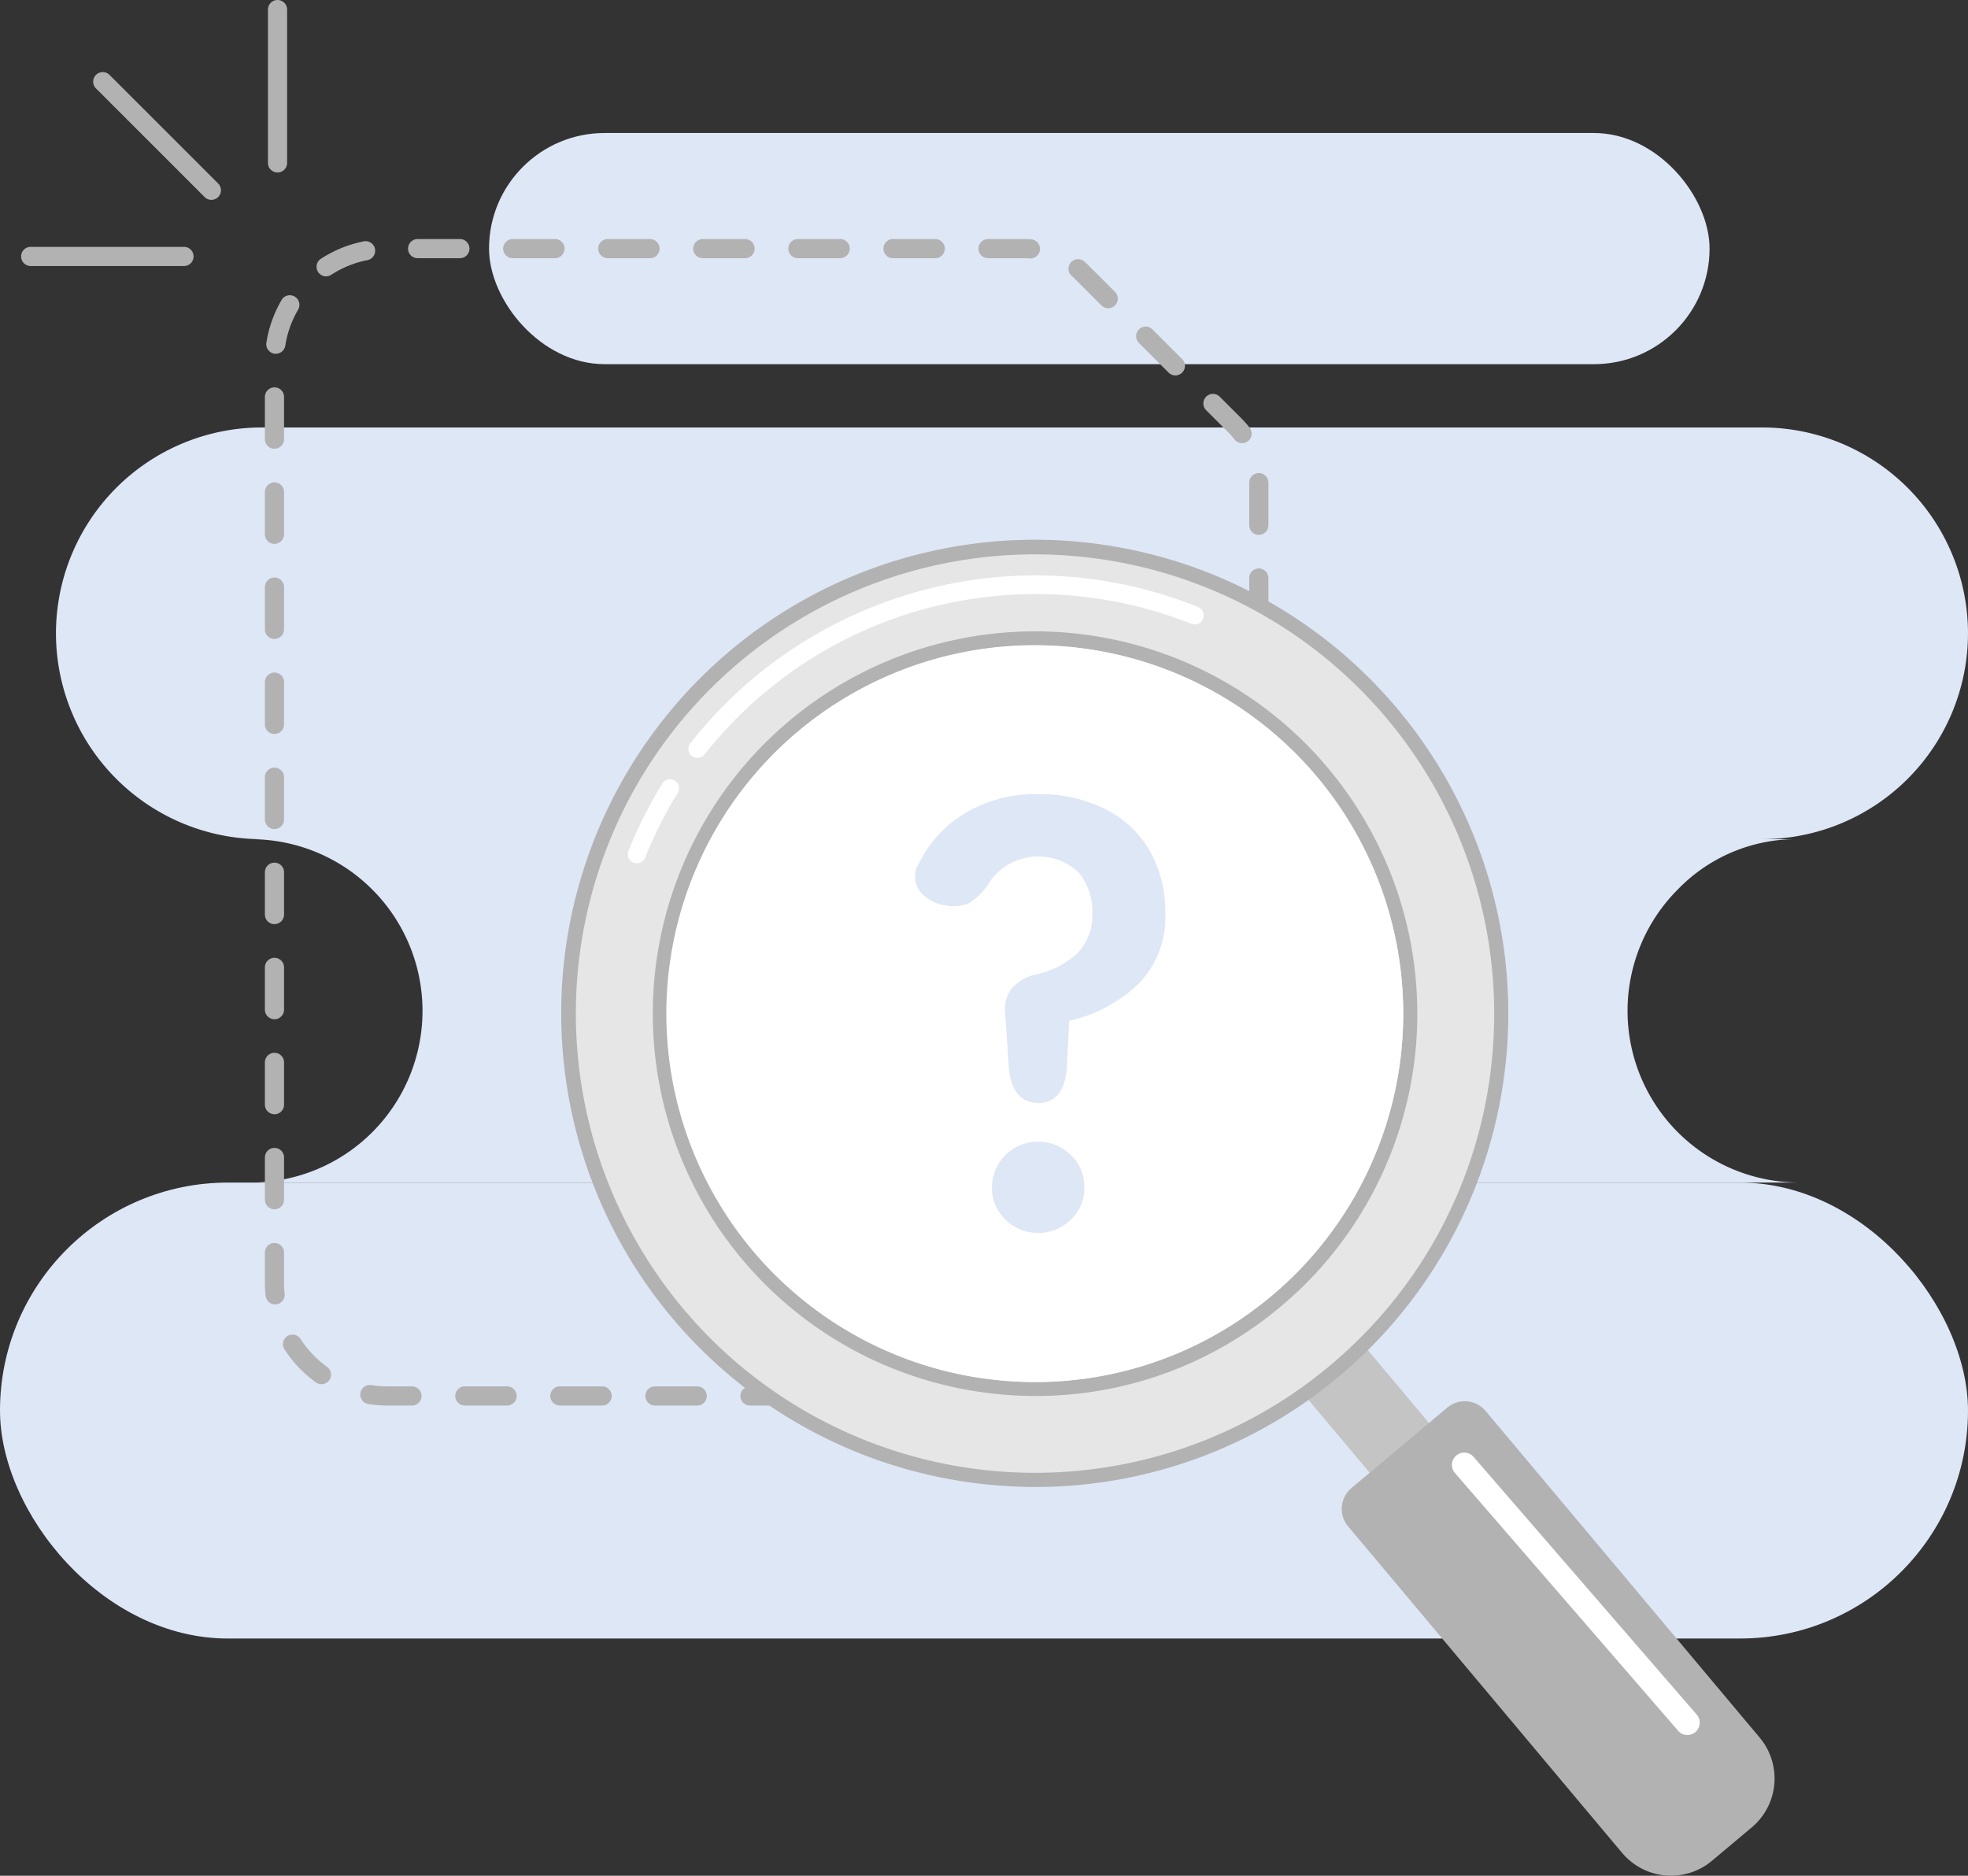
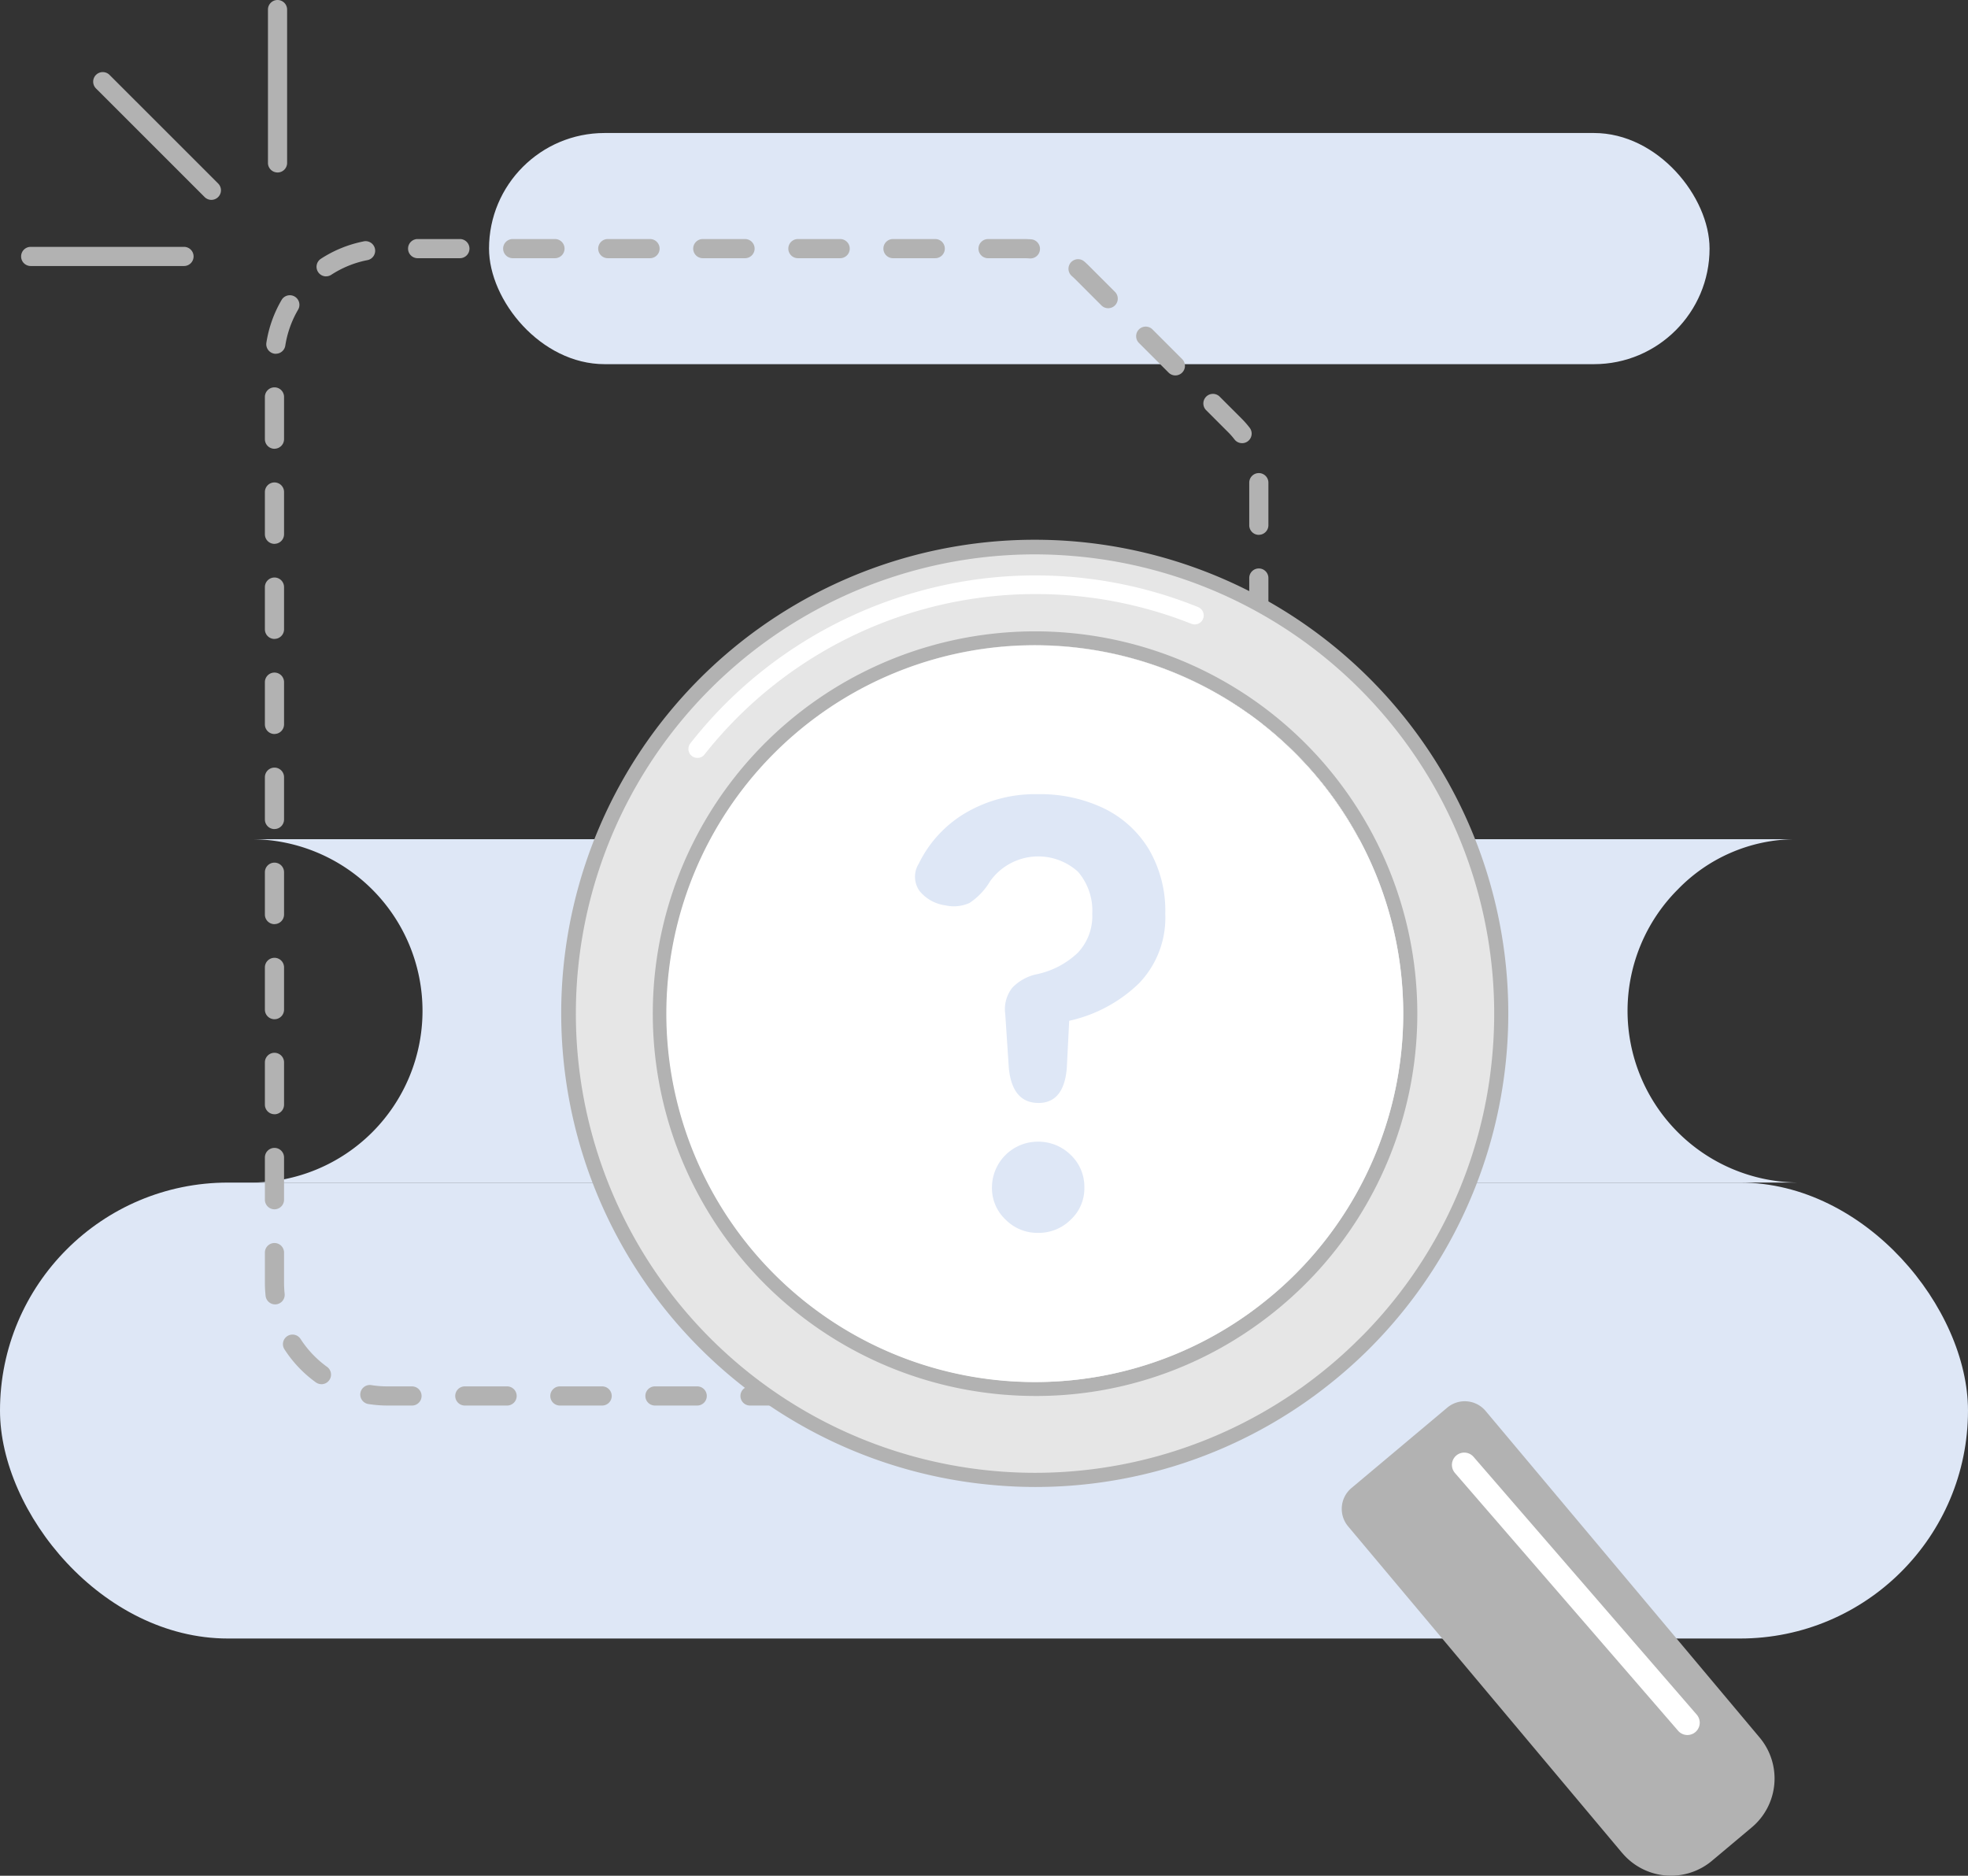
<svg xmlns="http://www.w3.org/2000/svg" width="210.199" height="200.334" viewBox="0 0 210.199 200.334">
  <rect x="0" y="0" width="210.199" height="200.334" fill="#333333" stroke="none" />
  <g id="Group_1961" data-name="Group 1961" transform="translate(-852.217 -1765.344)">
    <rect id="Rectangle_1160" data-name="Rectangle 1160" width="210.198" height="48.695" rx="24.347" transform="translate(852.217 1891.647)" fill="#dee7f6" />
-     <path id="Path_9237" data-name="Path 9237" d="M64.066,321.35H224.315A22,22,0,0,1,246.3,343.336h0a22,22,0,0,1-21.986,21.986H64.066A22,22,0,0,1,42.08,343.336h0A22,22,0,0,1,64.066,321.35Z" transform="translate(816.115 1489.649)" fill="#dee7f6" />
    <rect id="Rectangle_1161" data-name="Rectangle 1161" width="130.364" height="24.688" rx="12.344" transform="translate(904.449 1779.55)" fill="#dee7f6" />
    <path id="Path_9238" data-name="Path 9238" d="M353.66,667.531c-.1,0-.193,0-.291,0H188.57a18.336,18.336,0,0,0,0-36.672h164.8c.1,0-.1,0,0,0a17.586,17.586,0,0,0-12.385,5.366,18.337,18.337,0,0,0,12.676,31.3Z" transform="translate(690.438 1224.113)" fill="#dee7f6" />
    <path id="Path_9239" data-name="Path 9239" d="M293.207,304.259h-1.644a1.023,1.023,0,1,1,0-2.046h1.644a11.109,11.109,0,0,0,2.6-.308,1.022,1.022,0,0,1,.479,1.988,13.191,13.191,0,0,1-3.082.365Zm-7.284,0h-4.514a1.023,1.023,0,1,1,0-2.046h4.514a1.023,1.023,0,0,1,0,2.046Zm-10.154,0h-4.514a1.023,1.023,0,1,1,0-2.046h4.514a1.023,1.023,0,0,1,0,2.046Zm-10.155,0H261.1a1.023,1.023,0,1,1,0-2.046h4.514a1.023,1.023,0,1,1,0,2.046Zm-10.154,0h-4.514a1.023,1.023,0,0,1,0-2.046h4.514a1.023,1.023,0,1,1,0,2.046Zm-10.154,0h-4.514a1.023,1.023,0,1,1,0-2.046h4.514a1.023,1.023,0,1,1,0,2.046Zm-10.154,0h-4.514a1.023,1.023,0,1,1,0-2.046h4.514a1.023,1.023,0,1,1,0,2.046Zm-10.154,0h-4.514a1.023,1.023,0,1,1,0-2.046H225a1.023,1.023,0,0,1,0,2.046Zm-10.155,0h-2.6a13.145,13.145,0,0,1-2.063-.162,1.022,1.022,0,0,1,.32-2.019,11.123,11.123,0,0,0,1.743.136h2.6a1.023,1.023,0,1,1,0,2.046Zm-9.671-2.282a1.02,1.02,0,0,1-.6-.193,13.125,13.125,0,0,1-3.35-3.526,1.022,1.022,0,1,1,1.718-1.11,11.1,11.1,0,0,0,2.83,2.979,1.023,1.023,0,0,1-.6,1.853Zm95.859-.592a1.023,1.023,0,0,1-.663-1.8,11.073,11.073,0,0,0,2.586-3.192,1.022,1.022,0,0,1,1.8.97,13.14,13.14,0,0,1-3.06,3.781A1.018,1.018,0,0,1,301.03,301.385Zm-100.81-7.929a1.024,1.024,0,0,1-1.016-.915,13.728,13.728,0,0,1-.074-1.391v-3.226a1.023,1.023,0,1,1,2.046,0v3.226a11.19,11.19,0,0,0,.063,1.176,1.022,1.022,0,0,1-.909,1.124.924.924,0,0,1-.108.006Zm105.068-.959h-.028a1.023,1.023,0,0,1-.995-1.05c0-.1,0-.2,0-.3v-4.188a1.023,1.023,0,1,1,2.046,0v4.188c0,.118,0,.236,0,.352a1.023,1.023,0,0,1-1.022.994ZM200.154,283.3a1.023,1.023,0,0,1-1.023-1.023v-4.512a1.023,1.023,0,1,1,2.046,0v4.512A1.022,1.022,0,0,1,200.154,283.3Zm105.137-.962a1.022,1.022,0,0,1-1.023-1.023v-4.512a1.023,1.023,0,0,1,2.046,0v4.512A1.022,1.022,0,0,1,305.292,282.343Zm-105.137-9.192a1.023,1.023,0,0,1-1.023-1.023v-4.514a1.023,1.023,0,1,1,2.046,0v4.514A1.023,1.023,0,0,1,200.154,273.151Zm105.137-.962a1.022,1.022,0,0,1-1.023-1.023v-4.514a1.023,1.023,0,1,1,2.046,0v4.514A1.023,1.023,0,0,1,305.292,272.189ZM200.154,263a1.023,1.023,0,0,1-1.023-1.023v-4.514a1.023,1.023,0,0,1,2.046,0v4.514A1.023,1.023,0,0,1,200.154,263Zm105.137-.96a1.022,1.022,0,0,1-1.023-1.023V256.5a1.023,1.023,0,0,1,2.046,0v4.514A1.023,1.023,0,0,1,305.292,262.035Zm-105.137-9.194a1.023,1.023,0,0,1-1.023-1.023V247.3a1.023,1.023,0,1,1,2.046,0v4.514A1.023,1.023,0,0,1,200.154,252.841Zm105.137-.96a1.022,1.022,0,0,1-1.023-1.023v-4.514a1.023,1.023,0,0,1,2.046,0v4.514A1.023,1.023,0,0,1,305.292,251.881Zm-105.137-9.194a1.023,1.023,0,0,1-1.023-1.023V237.15a1.023,1.023,0,1,1,2.046,0v4.514A1.023,1.023,0,0,1,200.154,242.687Zm105.137-.96a1.022,1.022,0,0,1-1.023-1.023V236.19a1.023,1.023,0,1,1,2.046,0V240.7A1.023,1.023,0,0,1,305.292,241.727Zm-105.137-9.194a1.023,1.023,0,0,1-1.023-1.023V227a1.023,1.023,0,0,1,2.046,0v4.514A1.023,1.023,0,0,1,200.154,232.533Zm105.137-.962a1.022,1.022,0,0,1-1.023-1.023v-4.514a1.023,1.023,0,0,1,2.046,0v4.514A1.023,1.023,0,0,1,305.292,231.571Zm-105.137-9.192a1.023,1.023,0,0,1-1.023-1.023v-4.514a1.023,1.023,0,1,1,2.046,0v4.514A1.023,1.023,0,0,1,200.154,222.379Zm105.137-.962a1.022,1.022,0,0,1-1.023-1.023V215.88a1.023,1.023,0,1,1,2.046,0v4.514A1.023,1.023,0,0,1,305.292,221.417Zm-105.137-9.192a1.023,1.023,0,0,1-1.023-1.023v-4.514a1.023,1.023,0,1,1,2.046,0V211.2A1.023,1.023,0,0,1,200.154,212.225Zm105.137-.962a1.022,1.022,0,0,1-1.023-1.023v-4.551a1.023,1.023,0,1,1,2.046,0v4.551A1.023,1.023,0,0,1,305.292,211.263Zm-105.137-9.194a1.023,1.023,0,0,1-1.023-1.023v-4.514a1.023,1.023,0,1,1,2.046,0v4.514A1.023,1.023,0,0,1,200.154,202.069Zm103.349-.6a1.015,1.015,0,0,1-.813-.4,7.6,7.6,0,0,0-.669-.764l-2.377-2.377a1.023,1.023,0,0,1,1.446-1.446l2.377,2.377a9.787,9.787,0,0,1,.848.968,1.022,1.022,0,0,1-.811,1.644Zm-7.125-7.233a1.019,1.019,0,0,1-.723-.3l-3.191-3.191a1.023,1.023,0,0,1,1.446-1.446l3.191,3.191a1.023,1.023,0,0,1-.723,1.746Zm-96.077-2.31a1.026,1.026,0,0,1-1.012-1.181,12.991,12.991,0,0,1,1.635-4.585,1.023,1.023,0,0,1,1.765,1.034,10.965,10.965,0,0,0-1.38,3.866A1.023,1.023,0,0,1,200.3,191.924Zm88.9-4.869a1.019,1.019,0,0,1-.723-.3l-2.792-2.792c-.117-.117-.24-.232-.364-.341a1.023,1.023,0,1,1,1.35-1.537c.158.139.313.284.462.432l2.792,2.792a1.023,1.023,0,0,1-.723,1.746Zm-83.531-3.4a1.023,1.023,0,0,1-.557-1.881,12.983,12.983,0,0,1,4.5-1.843,1.023,1.023,0,1,1,.408,2,10.951,10.951,0,0,0-3.8,1.554,1.013,1.013,0,0,1-.556.165Zm75.214-1.919a.643.643,0,0,1-.074,0c-.182-.013-.368-.02-.551-.02h-3.889a1.023,1.023,0,1,1,0-2.046h3.889c.232,0,.466.009.7.026a1.022,1.022,0,0,1-.072,2.042Zm-10.154-.023h-4.514a1.023,1.023,0,0,1,0-2.046h4.514a1.023,1.023,0,1,1,0,2.046Zm-10.155,0h-4.514a1.023,1.023,0,1,1,0-2.046h4.514a1.023,1.023,0,0,1,0,2.046Zm-10.154,0H245.9a1.023,1.023,0,0,1,0-2.046h4.514a1.023,1.023,0,0,1,0,2.046Zm-10.154,0h-4.514a1.023,1.023,0,1,1,0-2.046h4.514a1.023,1.023,0,0,1,0,2.046Zm-10.154,0H225.6a1.023,1.023,0,0,1,0-2.046h4.514a1.023,1.023,0,0,1,0,2.046Zm-10.154,0h-4.514a1.023,1.023,0,0,1,0-2.046h4.514a1.023,1.023,0,0,1,0,2.046Z" transform="translate(681.379 1611.2)" fill="#b2b2b2" />
    <g id="Group_1960" data-name="Group 1960" transform="translate(912.217 1823.052)">
      <g id="Group_1959" data-name="Group 1959">
-         <path id="Path_9240" data-name="Path 9240" d="M956.659,975.065l-1.006.845-5.328,4.471-3.279-3.9-.482-.577-.484-.577-6.045-7.2-.484-.577-.487-.58-5.3-6.317-.487-.58-.484-.577c.207-.141.415-.284.622-.428q1.377-.974,2.681-2.067t2.5-2.285c.18-.178.357-.359.53-.54l.489.583.484.58,5.3,6.317.484.577.487.58,6.045,7.2.482.577.484.574,2.434,2.9.843,1.006Z" transform="translate(-860.267 -876.315)" fill="#c4c4c4" />
        <path id="Path_9241" data-name="Path 9241" d="M1038.676,1101.657l-29.267-34.879a2.906,2.906,0,0,1,.358-4.1l10.228-8.583a2.906,2.906,0,0,1,4.1.358l29.267,34.879a6.807,6.807,0,0,1-.84,9.59l-4.254,3.57a6.807,6.807,0,0,1-9.59-.84Z" transform="translate(-925.416 -961.463)" fill="#b2b2b2" />
        <g id="Group_1957" data-name="Group 1957">
          <path id="Path_9242" data-name="Path 9242" d="M515.573,429.27a49.8,49.8,0,1,0-10.032,73.111c.207-.141.415-.284.619-.43s.409-.293.612-.439q1.355-.993,2.665-2.088t2.516-2.263c.18-.173.362-.345.54-.527s.357-.354.531-.534a49.8,49.8,0,0,0,2.547-66.83Zm-63.426,1.881a39.329,39.329,0,0,1,54.107,56.881q-.256.275-.521.548c-.173.18-.348.362-.53.54q-1.185,1.185-2.5,2.285t-2.681,2.067c-.207.143-.415.287-.622.428s-.421.28-.631.418a39.332,39.332,0,0,1-46.626-63.166Z" transform="translate(-426.876 -410.727)" fill="#e6e6e6" />
          <path id="Path_9243" data-name="Path 9243" d="M521.2,441.87a50.578,50.578,0,1,0-52.732,65.218q2.238.2,4.468.2a50.383,50.383,0,0,0,28.537-8.867c.207-.141.412-.284.617-.433s.409-.29.612-.439q1.36-1,2.662-2.09t2.519-2.258c.183-.173.364-.348.543-.527s.357-.354.531-.534A50.619,50.619,0,0,0,521.2,441.872Zm.531,19.139a48.685,48.685,0,0,1-13.743,29.973c-.176.178-.354.357-.534.531s-.359.354-.54.527q-1.213,1.172-2.516,2.263t-2.668,2.086c-.2.149-.4.3-.612.439s-.412.29-.619.43a49.046,49.046,0,1,1-27.71-89.575q2.165,0,4.359.192a49.046,49.046,0,0,1,44.583,53.134Z" transform="translate(-422.325 -406.183)" fill="#b2b2b2" />
        </g>
        <g id="Group_1958" data-name="Group 1958" transform="translate(9.72 9.717)">
          <path id="Path_9244" data-name="Path 9244" d="M566.812,494.208a40.079,40.079,0,1,0-8.872,59.381c.213-.138.42-.28.631-.421s.415-.281.619-.431q1.372-.965,2.684-2.064t2.5-2.282c.178-.178.357-.359.531-.537s.348-.364.521-.548a40.087,40.087,0,0,0,1.385-53.1Zm-1.874,52.516q-.256.275-.521.548c-.173.18-.348.362-.53.54q-1.185,1.185-2.5,2.285t-2.681,2.067c-.208.143-.415.287-.622.428s-.421.28-.631.418a39.35,39.35,0,1,1,7.482-6.285Z" transform="translate(-495.28 -479.137)" fill="#fcfcfc" />
          <path id="Path_9245" data-name="Path 9245" d="M562.85,489.169a40.83,40.83,0,1,0-34.836,66.92q1.824.16,3.63.159a40.426,40.426,0,0,0,22.247-6.636c.21-.138.421-.277.628-.421s.415-.284.619-.43q1.377-.974,2.681-2.069t2.5-2.279c.178-.176.357-.357.53-.534s.354-.364.524-.546a40.841,40.841,0,0,0,1.476-54.161Zm-34.706,65.424A39.328,39.328,0,1,1,560.4,542.167q-.256.275-.521.548c-.173.18-.348.362-.53.54q-1.185,1.185-2.5,2.285t-2.681,2.067c-.207.143-.415.287-.622.428s-.421.28-.631.418a39.035,39.035,0,0,1-24.772,6.14Z" transform="translate(-490.739 -474.579)" fill="#b2b2b2" />
          <path id="Path_9246" data-name="Path 9246" d="M569.573,551.366q-.256.275-.521.548c-.173.18-.348.362-.53.54q-1.185,1.185-2.5,2.285t-2.681,2.067c-.207.143-.415.287-.622.428s-.421.28-.631.418a39.35,39.35,0,1,1,7.482-6.285Z" transform="translate(-499.914 -483.778)" fill="#fff" />
        </g>
        <path id="Path_9247" data-name="Path 9247" d="M1116.692,1122.141a1.31,1.31,0,0,1-.995-.455l-23.837-27.531a1.315,1.315,0,0,1,1.989-1.722l23.837,27.531a1.316,1.316,0,0,1-.995,2.177Z" transform="translate(-996.461 -994.545)" fill="#fff" />
      </g>
      <path id="Path_9248" data-name="Path 9248" d="M518.508,452.058a.961.961,0,0,1-.756-1.554,46.485,46.485,0,0,1,10.965-10.119,46.962,46.962,0,0,1,13.417-6.111,46.358,46.358,0,0,1,29.833,1.667.962.962,0,1,1-.715,1.786,45.09,45.09,0,0,0-51.988,13.964.959.959,0,0,1-.757.368Z" transform="translate(-504.018 -428.818)" fill="#fff" />
-       <path id="Path_9249" data-name="Path 9249" d="M472.955,594.8a.951.951,0,0,1-.357-.07.962.962,0,0,1-.536-1.25,47.14,47.14,0,0,1,3.619-7.195.961.961,0,1,1,1.637,1.009,45.189,45.189,0,0,0-3.469,6.9.962.962,0,0,1-.892.6Z" transform="translate(-464.937 -560.31)" fill="#fff" />
+       <path id="Path_9249" data-name="Path 9249" d="M472.955,594.8Z" transform="translate(-464.937 -560.31)" fill="#fff" />
    </g>
    <path id="Path_9250" data-name="Path 9250" d="M202.473,18.42A1.023,1.023,0,0,1,201.45,17.4V1.023a1.023,1.023,0,1,1,2.046,0V17.4a1.023,1.023,0,0,1-1.023,1.023Z" transform="translate(679.387 1765.344)" fill="#b2b2b2" />
    <path id="Path_9251" data-name="Path 9251" d="M82.824,67.977a1.019,1.019,0,0,1-.723-.3L70.522,56.1a1.023,1.023,0,1,1,1.446-1.446L83.547,66.231a1.023,1.023,0,0,1-.723,1.746Z" transform="translate(791.971 1718.713)" fill="#b2b2b2" />
    <path id="Path_9252" data-name="Path 9252" d="M33.268,187.616H16.893a1.023,1.023,0,0,1,0-2.046H33.268a1.023,1.023,0,0,1,0,2.046Z" transform="translate(838.602 1606.139)" fill="#b2b2b2" />
    <path id="Path_9253" data-name="Path 9253" d="M701.143,629.988q-2.775,0-3.163-3.678l-.386-5.808a3.717,3.717,0,0,1,.742-2.807,5.037,5.037,0,0,1,2.614-1.452,9.06,9.06,0,0,0,4.389-2.292,5.69,5.69,0,0,0,1.549-4.163,6.367,6.367,0,0,0-1.516-4.485,6.315,6.315,0,0,0-9.391,1,7.17,7.17,0,0,1-2.2,2.323,4.084,4.084,0,0,1-2.581.259,4.284,4.284,0,0,1-2.743-1.516,2.619,2.619,0,0,1-.1-2.937,12.783,12.783,0,0,1,5-5.421,14.67,14.67,0,0,1,7.712-2,15.755,15.755,0,0,1,7.067,1.516,11.444,11.444,0,0,1,4.808,4.389,13,13,0,0,1,1.742,6.874,10.1,10.1,0,0,1-2.807,7.422,15.485,15.485,0,0,1-7.455,4l-.259,5.1q-.324,3.678-3.033,3.678Zm-.065,13.876a4.769,4.769,0,0,1-3.452-1.419,4.614,4.614,0,0,1-1.452-3.421,4.9,4.9,0,0,1,4.9-4.9,4.926,4.926,0,0,1,3.518,1.419,4.686,4.686,0,0,1,1.452,3.485,4.547,4.547,0,0,1-1.452,3.421A4.847,4.847,0,0,1,701.078,643.865Z" transform="translate(261.992 1253.154)" fill="#dee7f6" />
  </g>
</svg>